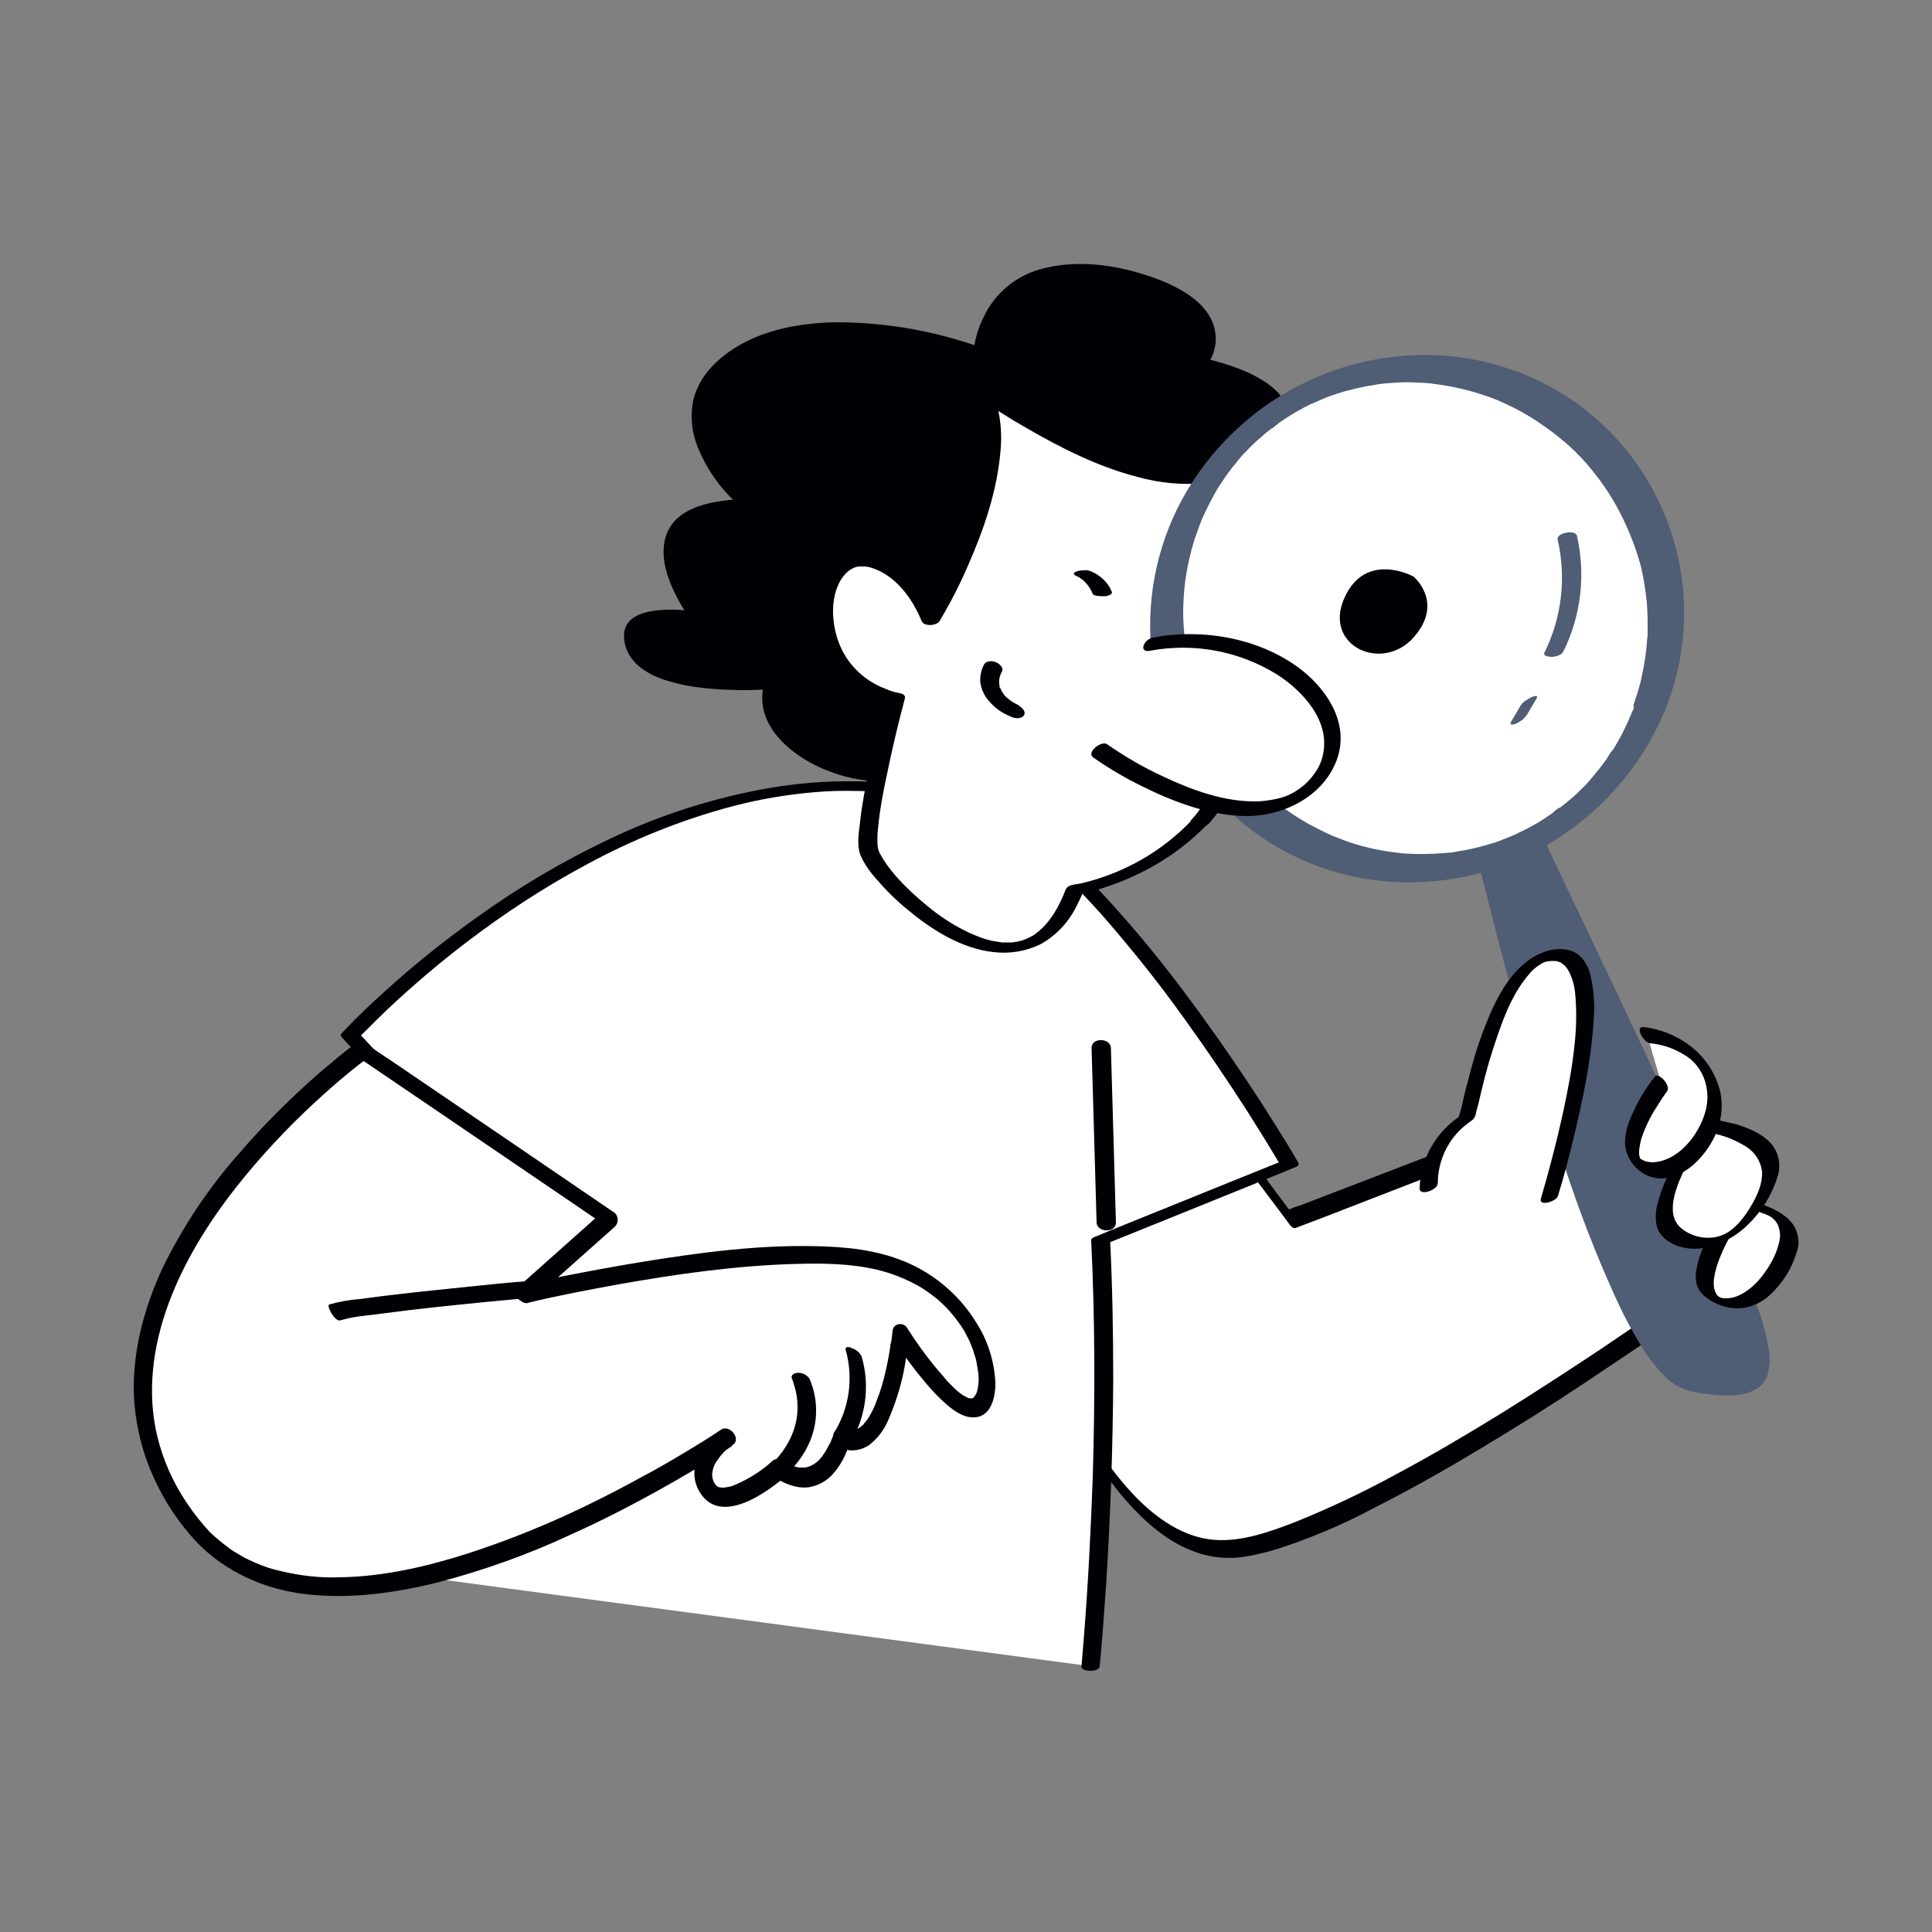
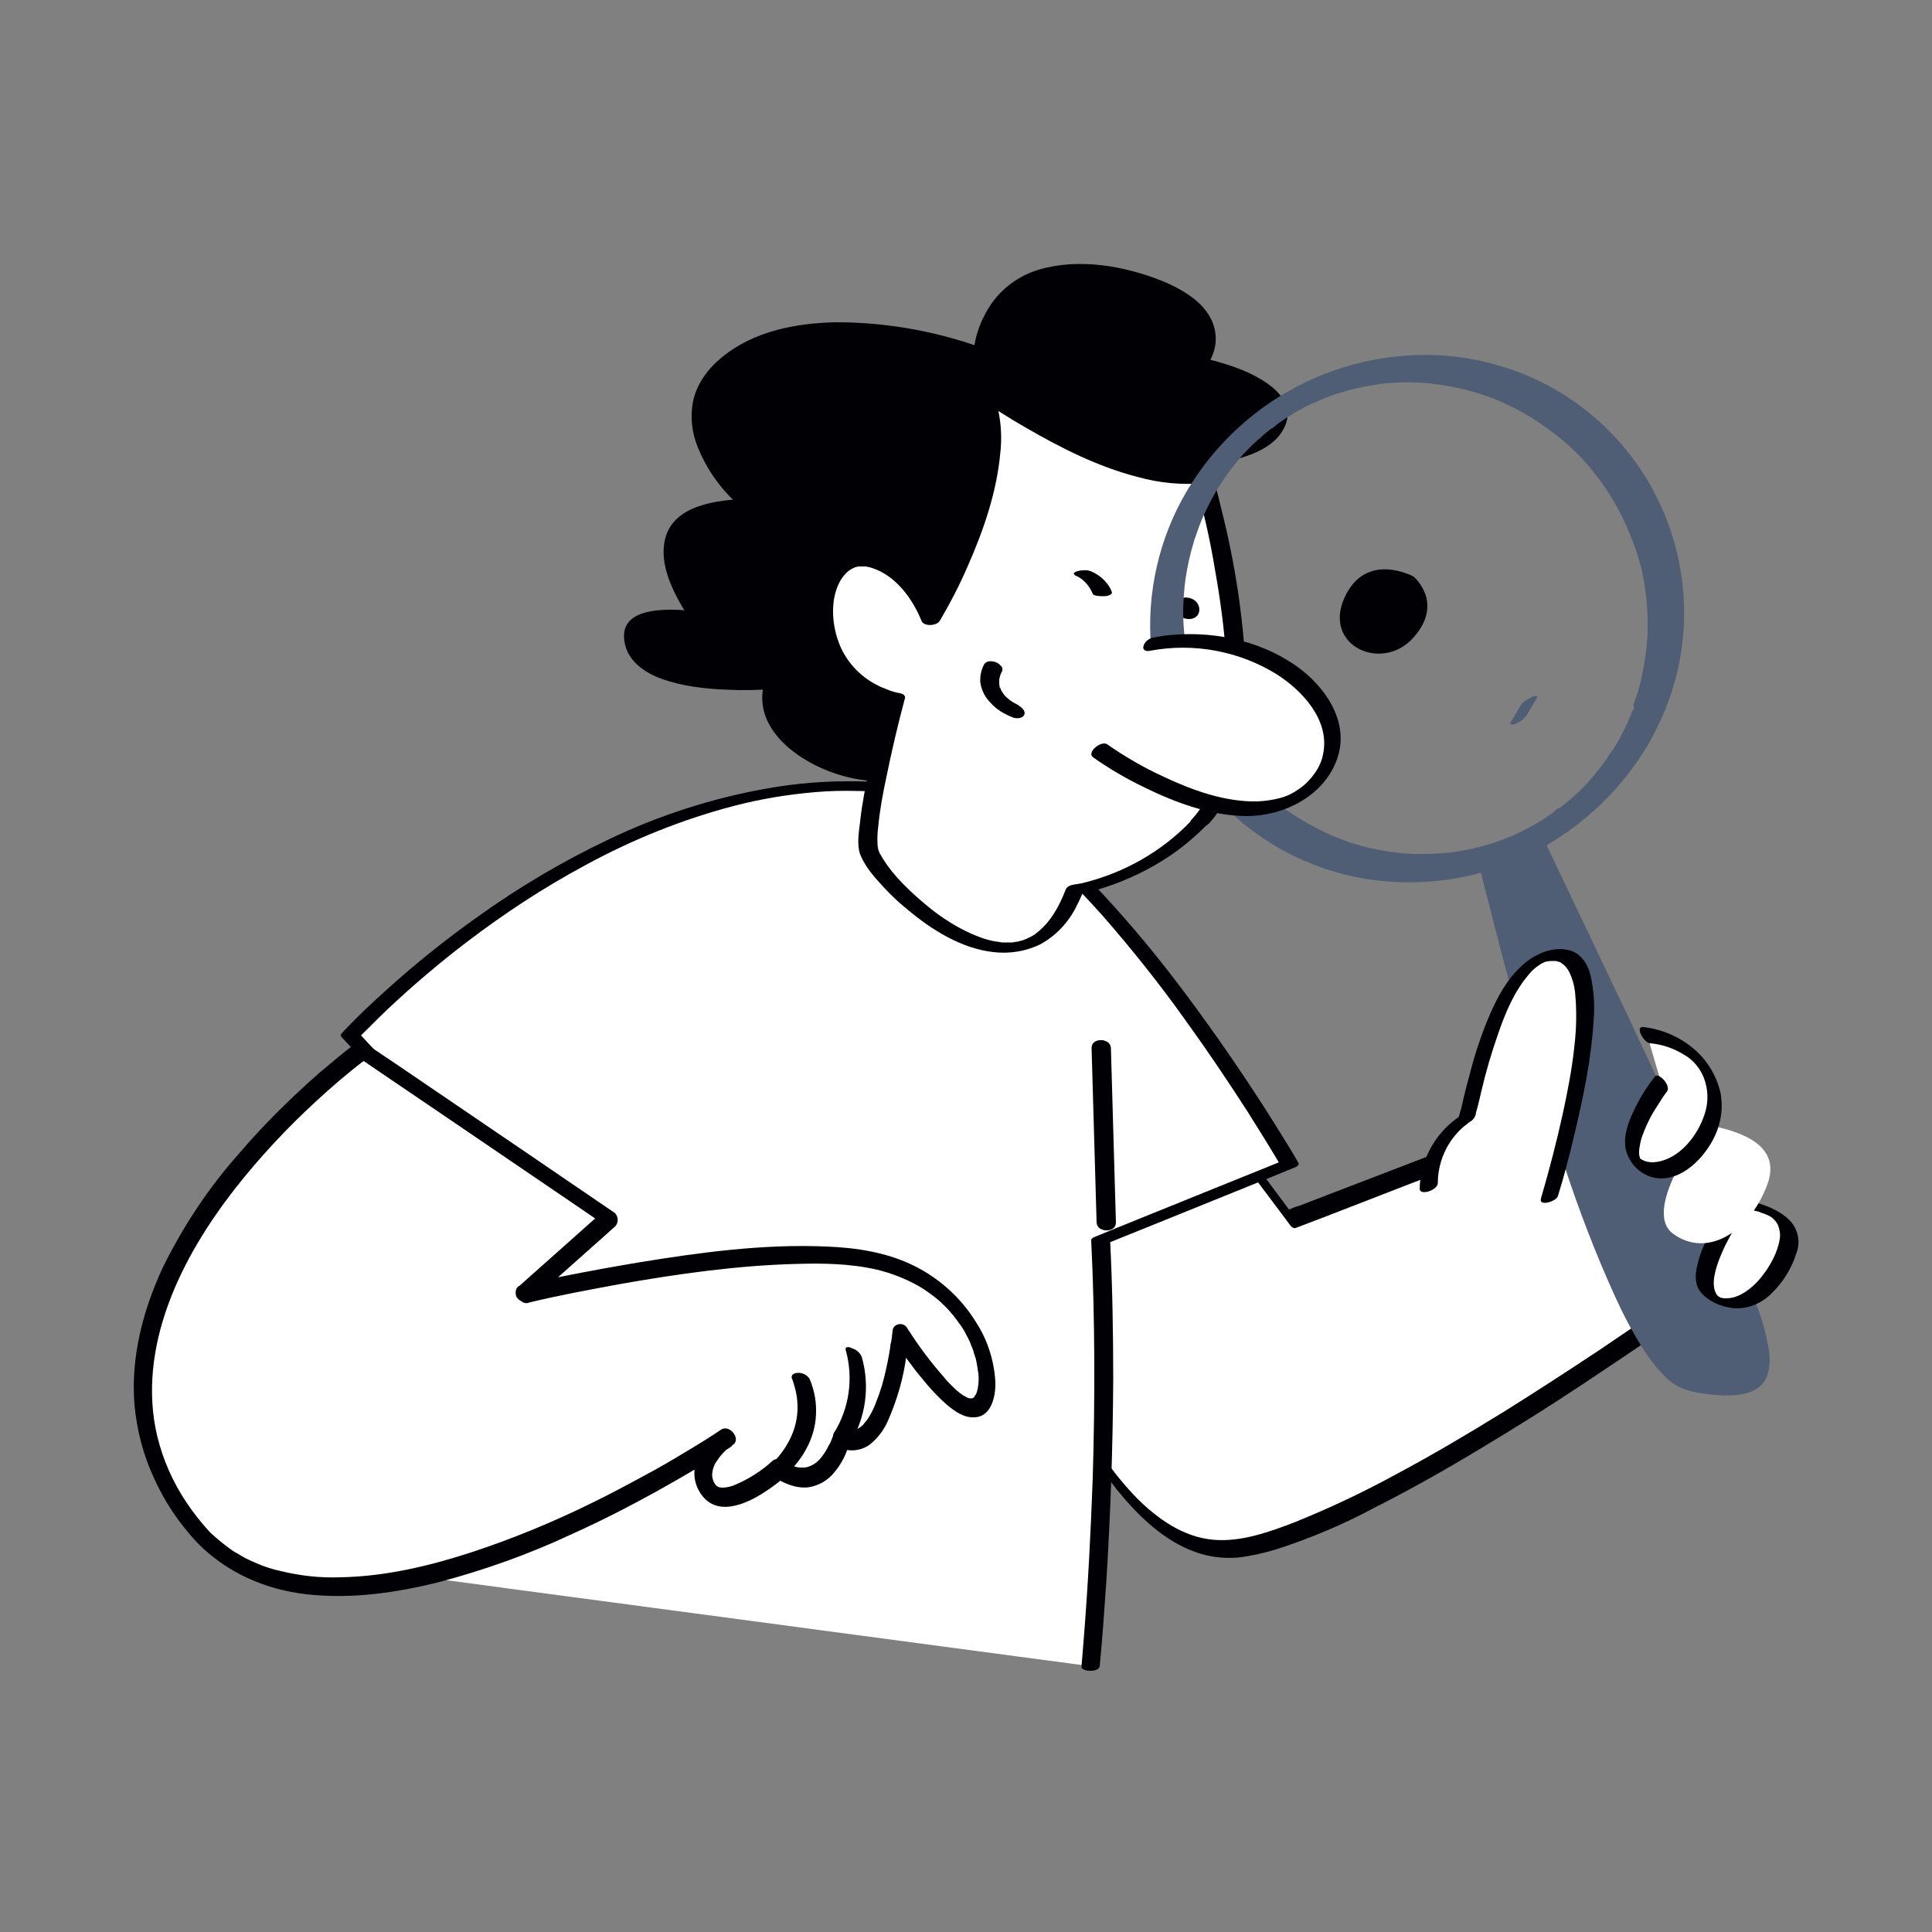
<svg xmlns="http://www.w3.org/2000/svg" transform="scale(1)" version="1.1" id="Layer_1" x="0px" y="0px" viewBox="0 0 500 500" xml:space="preserve" class="show_show__wrapper__graphic__5Waiy ">
  <rect x="0" y="0" width="500" height="500" fill="#808080" stroke="none" />
  <title>React</title>
  <style type="text/css">
	.st0{fill:#FFFFFF;}
	.st1{fill:#000005;}
	.st2{fill:#4f5d75;}
</style>
  <g id="character">
    <path class="st0" d="M261.4,328.5c0,0,23.6,75.2,57.5,72.3s121.3-66.5,121.3-66.5L418.6,283l-84.3,32.5L318.1,294L261.4,328.5z" />
    <path class="st1" d="M260.1,328.4c1,3.3,2.2,6.6,3.5,9.8c2.9,7.7,6.3,15.3,10,22.7c4.3,8.8,9.5,17.1,15.6,24.8   c5.3,6.5,11.9,13,20,15.9c3.5,1.3,7.3,1.8,11.1,1.5c3.5-0.4,6.9-1.2,10.2-2.2c8.6-2.8,17-6.3,25-10.6c9.5-4.8,18.7-10,27.8-15.5   c9-5.4,17.8-10.9,26.5-16.7c6.9-4.6,13.8-9.2,20.6-13.9c3.5-2.4,6.9-4.8,10.3-7.3l0.5-0.3c0.6-0.4,0.4-1.5,0.1-2.1l-7.3-17.4   l-11.6-27.5l-2.7-6.4c-0.3-0.7-1.2-2.8-2.3-2.4l-8.4,3.2l-20.1,7.8l-24.4,9.4l-21.1,8.1l-7,2.7c-1.1,0.3-2.2,0.7-3.3,1.3   c0,0-0.1,0-0.1,0.1l1.4,0.7l-14.1-18.9l-2-2.7c-0.2-0.3-0.9-1-1.4-0.7l-19.2,11.7L267.2,322l-7,4.3c-1.4,0.8,1,5.2,2.2,4.5   l19.2-11.7l30.5-18.6l7-4.3l-1.4-0.7l14.2,18.9l2,2.7c0.3,0.4,0.9,0.9,1.4,0.7l8.4-3.2l20.1-7.8l24.4-9.4l21.1-8.1l6.9-2.7   c1.1-0.4,2.2-0.8,3.3-1.3c0,0,0.1,0,0.1-0.1l-2.3-2.4l7.3,17.4l11.6,27.5l2.7,6.4l0.1-2.1c-2.3,1.7-4.6,3.3-7,5   c-6,4.2-12,8.3-18.1,12.4c-8.3,5.5-16.6,10.9-25.1,16.2c-9.1,5.6-18.2,11-27.6,16c-8.4,4.6-17.1,8.7-26,12.3   c-6.5,2.5-13.9,5.2-21,4.6c-7.9-0.6-14.7-5.5-20-10.8c-3-3.1-5.8-6.5-8.3-10.1c-1.4-2-2.7-4-3.9-6c-0.6-1-1.2-2-1.9-3.1   c-0.3-0.5-0.6-1-0.8-1.4l-0.7-1.2c-2.2-4-4.3-8.1-6.2-12.2c-0.9-1.9-1.8-3.9-2.6-5.8c-0.2-0.4-0.4-0.9-0.5-1.3   c-0.1-0.2-0.3-0.7-0.1-0.3l-0.3-0.8c-0.4-0.9-0.7-1.7-1.1-2.6c-1.8-4.5-3.5-9-5-13.5l-0.2-0.6c-0.2-0.8-1.1-2.4-2-2.4   S260,327.9,260.1,328.4z" />
    <path class="st2" d="M384.9,222.9c0,0,31.1,133.5,54.4,137.2s17.5-12.3,7.1-37.4s-48.5-104.1-48.5-104.1L384.9,222.9z" />
    <path class="st2" d="M382.5,222.5c0.9,4.1,2,8.1,3,12.1c2.5,9.9,5.1,19.8,7.9,29.7c3.5,12.5,7.3,24.9,11.4,37.2   c3.8,11.7,8.2,23.1,13.3,34.3c2,4.4,4.3,8.8,6.9,12.9c1.9,3.1,4.2,6,6.8,8.4c3.5,3,7.7,3.5,12.2,3.9c4.7,0.4,11.5,0.3,13.4-5.1   c0.7-2.4,0.8-5,0.2-7.5c-0.6-3.4-1.5-6.8-2.8-10.1c-2.4-6.8-5.2-13.5-8.1-20.2c-5.2-11.9-10.7-23.7-16.2-35.5   c-6.1-13.1-12.3-26.2-18.5-39.2c-3.7-7.8-7.5-15.7-11.2-23.5l-0.5-1.1c-0.2-0.5-1.7-0.6-2.1-0.7c-0.9-0.2-1.8-0.3-2.8-0.1   l-12.9,4.3c-0.4,0.1,1.6,0.7,1.7,0.7c1,0.3,2.1,0.4,3.1,0.2l12.9-4.3l-4.8-0.8c2.6,5.4,5.2,10.9,7.8,16.4   c5.8,12.2,11.6,24.3,17.3,36.5c5.9,12.5,11.7,25.1,17.4,37.7c2.1,4.6,4.1,9.3,6.1,14c3.1,7.5,6.5,15.2,8.3,23.1   c0.9,4.2,1.7,10.3-2.7,12.9c-2.3,1.2-4.9,1.6-7.5,1.3c-0.7,0-1.5-0.1-2.1-0.2c0,0-1.1-0.2-0.4-0.1c0.9,0.2-0.8-0.2,0.6,0.1   c-0.5-0.1,0.5,0.1,0,0c-0.3,0-0.2-0.1-0.1,0l-0.4-0.1l-0.7-0.4c-2.6-1.7-4.9-3.9-6.6-6.4c-2.6-3.6-4.9-7.4-6.8-11.4   c-5.1-10.4-9.6-21.1-13.3-32.1c-4.3-12.2-8.1-24.5-11.7-36.9c-3-10.5-5.9-21-8.6-31.6c-1.4-5.6-2.9-11.2-4.2-16.9   c-0.1-0.3-0.1-0.5-0.2-0.8c-0.1-0.5-2-0.7-2.4-0.7C384.8,222.5,382.4,222.2,382.5,222.5z" />
    <path class="st0" d="M450.2,311.3c1.9,0.8,16.1,1.9,12.1,12.7s-12.9,16.5-19.4,11.4S450.2,311.3,450.2,311.3z" />
    <path class="st1" d="M449.9,312.2c0.8,0.3,1.6,0.5,2.5,0.7l1.1,0.2l0.2,0.1c0.3,0.1-0.4-0.1-0.1,0l0.8,0.2c0.5,0.1,0.9,0.2,1.3,0.4   l0.5,0.2l0.6,0.2c0.2,0.1,0.9,0.4,0.3,0.1c0.2,0.1,0.4,0.2,0.6,0.3l0.4,0.2c0.3,0.2-0.3-0.2,0,0s0.5,0.3,0.7,0.5   c-0.3-0.2,0.3,0.3,0.3,0.3c0.1,0.1,0.2,0.2,0.3,0.3c0.3,0.4,0.6,0.8,0.8,1.3c0.4,1.1,0.6,2.3,0.4,3.4c-0.5,3.5-2.5,7-4.6,9.7   c-1.9,2.4-4.5,4.7-7.5,5.5c-0.6,0.1-1.1,0.2-1.7,0.2c-0.2,0-0.6,0-0.7,0l-0.5-0.1c0.3,0-0.4-0.1-0.1,0s-0.7-0.3-0.3-0.1   c-0.2-0.1-0.4-0.3-0.6-0.4c-0.2-0.2-0.4-0.4-0.5-0.7c-0.9-1.6-0.6-3.8-0.2-5.5c0.6-2.5,1.6-4.8,2.7-7.1c1.7-3.4,3.7-6.7,6-9.8   c0.6-0.9-3.7-3.2-4.6-1.9c-2.2,3-4.2,6.3-5.9,9.6c-1.3,2.4-2.3,5-2.9,7.7c-0.5,2.2-0.6,4.7,0.8,6.5c2,2.7,6.1,4.3,9.4,4.4   c3.4,0,6.6-1.4,9-3.8c3-2.9,5.3-6.5,6.5-10.5c1-2.5,0.6-5.4-1-7.6c-2-2.6-5.2-4.1-8.2-5.1c-1.3-0.4-2.6-0.7-3.9-1l-1.3-0.3   c-0.6-0.1,0.3,0.1,0,0s-0.8-0.3,0.2,0.1c-0.5-0.2-2.3-0.9-2.7-0.1S449.4,312,449.9,312.2z" />
    <path class="st0" d="M441.5,290.9c2.5,1,20.6,2.9,15.9,15.6s-15.8,19.1-24.4,12.8S441.5,290.9,441.5,290.9z" />
-     <path class="st1" d="M439.5,292.3c1.6,0.6,3.4,0.8,5,1.3c2.6,0.6,5,1.7,7.3,3.1c2.3,1.4,3.8,3.7,4.2,6.3c0.3,3.9-2,8-4.1,11.1   c-1.1,1.6-2.4,3.1-4,4.3c-1,0.8-2.3,1.4-3.6,1.7c-3.4,0.7-6.9-0.2-9.5-2.5c-4-3.8-0.7-11.1,1.2-15.1c1.5-2.9,3.1-5.7,4.9-8.5   c0.6-0.9,1.2-1.8,1.9-2.7l0.6-0.8c0.1-0.2,0.5-0.6,0,0c0.5-0.7,0.4-1.2-0.6-1c-1.2,0.2-2.3,0.9-3.1,1.8c-2.8,3.6-5.2,7.5-7.3,11.5   c-1.6,2.9-2.8,6.1-3.6,9.4c-0.5,2.5-0.5,5.5,1.2,7.5c2.3,2.7,6.5,3.8,10,3.4c4.6-0.6,8.9-2.8,12.2-6c3.6-3.4,6.3-7.7,7.8-12.5   c1-3,0.4-6.2-1.6-8.6c-2.1-2.4-5.3-3.8-8.3-4.8c-2.1-0.7-4.4-0.9-6.5-1.7c-0.9-0.3-2.3,0.5-3,1C440.3,290.8,438.7,292,439.5,292.3z   " />
    <path class="st0" d="M426.3,267.9c0,0,13.4,1,16.9,12.9s-9.8,25.9-18,21.1s4.8-21.3,4.8-21.3" />
    <path class="st1" d="M427.1,270c3.1,0.3,6.1,1.3,8.8,3c2.3,1.3,4,3.4,5,5.8c1.2,3,1.3,6.3,0.3,9.4c-1.7,5.5-6.4,11.6-12.4,12.5   c-1.1,0.2-2.3,0.1-3.3-0.3c-0.2-0.1-0.4-0.2-0.6-0.3c-0.1,0-0.4-0.3-0.2-0.1s-0.1-0.1-0.1-0.1c-0.4-0.3,0,0,0,0c-0.3-0.3,0,0,0,0.1   c-0.3-0.6-0.1,0.1-0.2-0.4s0,0.1-0.1-0.4c-0.1-0.2-0.1-0.5-0.1-0.7c0-0.5,0-1,0.1-1.5c0.2-1.2,0.4-2.3,0.9-3.5   c1-2.7,2.3-5.2,3.9-7.6c0.8-1.3,1.6-2.5,2.3-3.4c1.2-1.5-2.2-5.1-3.1-3.9c-2.7,3.4-4.9,7.2-6.5,11.2c-1,2.6-1.7,5.5-0.9,8.2   c1,3.4,3.8,6.1,7.3,6.8c6.8,1.3,13-5.2,15.6-10.8c1.7-3.6,2.2-7.6,1.4-11.5c-1-4-3.1-7.6-6.1-10.4c-3.8-3.5-8.6-5.7-13.8-6.3   c-2.3-0.2,0.1,4,1.7,4.2L427.1,270z" />
    <path class="st0" d="M282.1,431.2c0,0,5.4-54.4,2.6-110.1l49-19.7c0,0-52.7-91.3-90.7-96.9c-4.9-1.7-10.1-1.9-15.1-0.6   C154,198.5,90.8,268,90.8,268l43.3,46.4c-25.9,47-44.5,91.1-44.5,91.1" />
    <path class="st1" d="M284.6,431.2c0.7-7.2,1.2-14.4,1.7-21.7c1.1-17.5,1.7-34.9,1.8-52.4c0-12-0.2-24-0.8-36.1l-0.8,0.8l16.6-6.7   l26.2-10.6l6.1-2.5c0.4-0.2,0.9-0.6,0.6-1.1c-1.8-3.2-3.8-6.3-5.7-9.4c-4.8-7.7-9.8-15.2-15-22.6c-6.7-9.5-13.7-18.9-21.2-27.7   c-7.4-8.7-15.2-17.1-24-24.4c-7.3-6-15.6-11.4-24.9-13.4c-1.5-0.3-2.9-0.8-4.4-1.1c-2.4-0.5-4.9-0.7-7.3-0.6   c-1.2,0-2.5,0.1-3.7,0.3c-0.7,0.1-1.3,0.2-2,0.4c-0.2,0-0.5,0.1-0.7,0.1c1-0.1-0.1-0.1-0.3-0.1c-1.9-0.1-3.7-0.2-5.6-0.2   c-7.5-0.1-15,0.5-22.4,1.8c-14.3,2.5-28.3,7-41.4,13.3c-11.8,5.6-23.1,12.3-33.7,19.9c-8.3,5.9-16.2,12.2-23.7,19   c-3.8,3.4-7.5,6.9-11,10.6l-0.7,0.8c-0.3,0.3,0,0.7,0.2,0.9l14.7,15.8l23.2,24.9l5.4,5.8l-0.2-0.9c-9.2,16.8-18,33.9-26.3,51.2   c-5.4,11.2-10.6,22.5-15.6,33.9c-0.9,2-1.7,4-2.6,6c-0.7,1.7,4.2,2.1,4.8,0.7c2.5-5.9,5.2-11.8,7.8-17.7   c6.6-14.6,13.5-29,20.8-43.3c5.1-10.1,10.4-20.2,15.9-30.1c0.2-0.4,0-0.6-0.2-0.9l-14.7-15.8l-23.2-24.9l-5.4-5.8l0.2,0.9   c-0.6,0.6,0.1-0.1,0.3-0.3c0.5-0.5,1-1,1.5-1.5c1.8-1.8,3.6-3.6,5.5-5.4c6.5-6.1,13.3-11.9,20.4-17.3c9.7-7.4,19.9-14.1,30.7-19.9   c12.1-6.6,25-11.8,38.3-15.3c6.9-1.8,14-3,21.2-3.6c3.5-0.3,7.1-0.4,10.6-0.3c1.9,0,3.8,0.1,5.6,0.2c2.3,0.1,4.7-0.7,7-0.8   c2.3,0,4.5,0.3,6.6,1c0.8,0.2,1.5,0.4,2.3,0.6l0.6,0.1c0.1,0,0.4,0.1,0,0l0.5,0.1c1,0.2,1.9,0.5,2.9,0.8c0.8,0.3,1.7,0.6,2.5,0.9   c4.1,1.8,8.1,4.1,11.7,6.8c8.9,6.4,16.6,14.3,23.9,22.4c7.6,8.7,14.8,17.7,21.5,27.1c5.7,7.9,11.1,15.9,16.3,24   c2.7,4.3,5.4,8.6,8,13l0.3,0.6l0.7-1.1l-16.6,6.7l-26.2,10.6l-6.1,2.5c-0.3,0.1-0.8,0.5-0.7,0.8c1,20.5,1,41,0.4,61.4   c-0.5,13.8-1.2,27.6-2.3,41.4c-0.2,2.5-0.4,4.9-0.6,7.4C279.5,432.7,284.5,432.9,284.6,431.2L284.6,431.2z" />
    <path class="st0" d="M135.9,334.8c0,0,58.6-13.8,87.9-9.1s35.5,32.7,30,38s-20.5-18.4-20.5-18.4s-3.3,32.5-15.4,27   c0,0-4.1,16-16.3,8.1c0,0-13.7,12.1-18.2,5.1s4.8-13.3,4.8-13.3S87.1,440.4,50.5,395.3C3.7,337.6,93.7,271.7,93.7,271.7l64,43.6   L135.9,334.8z" />
    <path class="st1" d="M136.9,337.1c7.9-1.9,15-3.2,23.1-4.7c15.2-2.7,30.7-4.9,46.1-5.3c7-0.2,14-0.1,20.9,1.5   c3.7,0.9,7.3,2.3,10.7,4.2c1.4,0.8,2.8,1.8,4.1,2.8c1.2,0.9,2.2,1.9,3.3,3c1.1,1.2,2.1,2.4,3,3.7c0.2,0.3,0.4,0.5,0.6,0.8l0.3,0.5   c0.3,0.4-0.3-0.5,0.1,0.1s0.7,1.2,1,1.8c0.7,1.2,1.2,2.5,1.7,3.8c0.1,0.2,0.3,0.9,0.1,0.4c0.1,0.3,0.2,0.6,0.3,0.9   c0.2,0.6,0.4,1.2,0.5,1.8s0.2,1.1,0.3,1.7l0.1,0.8l0.1,0.4c0.1,0.5,0-0.4,0,0.1c0.1,1,0.1,1.9,0,2.9c0,0.2-0.1,0.4-0.1,0.6   s0.1-0.5,0-0.1c0,0.1,0,0.2,0,0.3c-0.1,0.4-0.2,0.8-0.3,1.2c-0.1,0.2-0.1,0.3-0.2,0.5s0.3-0.4,0,0c-0.2,0.3-0.4,0.5-0.5,0.8   c-0.2,0.3,0.2-0.2,0.2-0.2s-0.1,0.1-0.2,0.2s-0.7,0.4-0.1,0.1l-0.5,0.2c-0.4,0.1,0.4,0,0.1,0c-0.1,0-0.3,0-0.4,0   c-0.1,0.1-0.6-0.1,0.1,0c-0.1,0-0.2,0-0.3,0c-0.1,0-0.8-0.2-0.4-0.1s-0.4-0.1-0.4-0.2c-0.3-0.1-0.5-0.3-0.8-0.4   c-0.6-0.3,0.1,0.1-0.3-0.2l-0.7-0.5c-0.5-0.4-1-0.8-1.5-1.3l-0.7-0.7c-0.1-0.1-0.7-0.7-0.3-0.3c-0.6-0.6-1.1-1.1-1.6-1.8   c-3.3-3.7-6.3-7.7-9-11.9c-0.2-0.2-0.3-0.5-0.5-0.8c-0.6-1-1.8-1.3-2.8-0.8c-0.6,0.3-1,0.9-1,1.6c0,0.3-0.1,0.6-0.1,0.8   s-0.1,0.6-0.1,0.9s-0.1,0.4-0.1,0.6s-0.1,0.9-0.1,0.5s0,0.3-0.1,0.5s-0.1,0.5-0.1,0.8l-0.3,1.8c-0.2,1.3-0.5,2.6-0.8,4   c-0.6,2.8-1.4,5.6-2.5,8.3c-0.4,1.2-1,2.4-1.6,3.5c-0.3,0.5-0.6,1-0.9,1.4c-0.2,0.2-0.4,0.5-0.6,0.7l-0.2,0.3   c-0.3,0.3,0.2-0.2-0.1,0.1c-0.4,0.4-0.8,0.7-1.3,1c-0.1,0.1-0.4,0.2,0,0c-0.1,0.1-0.3,0.1-0.4,0.2c-0.3,0.1-0.5,0.2-0.8,0.3   s-0.5,0.1,0,0c-0.1,0-0.3,0-0.4,0.1h-0.3c-0.5,0-0.1,0-0.1,0c-0.3,0-0.6-0.1-0.9-0.2l-0.3-0.1c0.6,0.2-0.2-0.1-0.3-0.1   c-0.9-0.5-2.1-0.2-2.6,0.7c-0.1,0.1-0.1,0.2-0.2,0.3c-0.2,0.8-0.5,1.5-0.8,2.2c0,0.1-0.1,0.3-0.2,0.4c-0.2,0.6,0.1-0.1-0.1,0.2   s-0.4,0.7-0.6,1.1c-0.4,0.8-0.9,1.5-1.4,2.2c-1,1.3-2.3,2.3-3.9,2.7c-0.2,0.1-0.3,0.1-0.1,0l-0.4,0.1l-0.7,0c-0.4,0-0.9,0-1.3-0.1   c-1.3-0.3-2.5-0.8-3.6-1.5c-0.8-0.5-1.9-0.9-2.7-0.2c-2.8,2.6-6.1,4.7-9.6,6.2c-1,0.5-2.1,0.7-3.2,0.8c-0.1,0-0.7,0-0.3,0   c-0.3,0-0.5-0.1-0.8-0.1c-0.4-0.1-0.1,0,0,0c-0.1,0-0.2-0.1-0.4-0.2c-0.4-0.2,0,0,0,0c-0.2-0.1-0.3-0.2-0.5-0.4   c0.4,0.4-0.1-0.2-0.2-0.3c0.1,0.2-0.4-0.7-0.4-0.8c-0.2-0.5-0.3-1.1-0.3-1.6c0.1-1.3,0.5-2.6,1.3-3.6c1.1-1.7,2.5-3.1,4.1-4.1   c2.2-1.5-0.9-5.4-3.1-3.9c-3.1,2.1-6.2,4-9.4,5.9c-1.6,1-3.2,1.9-4.9,2.9c-2.1,1.2-3.3,1.9-5.4,3c-4.4,2.4-8.9,4.8-13.4,7   c-10.3,5.1-21,9.5-32,13.1c-10.9,3.5-22,6.1-33.5,6.3c-5.2,0.2-10.3-0.4-15.3-1.6c-2.3-0.5-4.5-1.2-6.7-2.2c-1.1-0.5-2.3-1-3.3-1.6   c-0.5-0.3-1-0.6-1.5-0.9s-0.1-0.1,0,0l-0.4-0.2l-0.9-0.6c-1-0.7-2-1.5-3-2.3c-0.5-0.4-0.9-0.8-1.4-1.2c-0.2-0.2-0.4-0.4-0.7-0.6   l0,0l-0.5-0.5c-2.2-2.4-4.2-4.9-6-7.6c-3.5-5.2-6.1-11-7.6-17.2c-2.7-11.3-1.2-23,2.8-34s10.3-21.1,17.5-30.3   c6.3-8,13.2-15.4,20.7-22.3c4.1-3.8,8.4-7.5,12.9-10.9l0.6-0.5l-2.7-0.2l21.8,14.8l34.4,23.4l7.9,5.4l-0.4-3.7l-19.1,17l-2.8,2.5   c-2,1.8,1.1,5.7,3.1,3.9l19.1-17l2.7-2.4c0.9-1,0.9-2.5-0.1-3.5c-0.1-0.1-0.2-0.2-0.3-0.2l-21.7-14.8l-34.4-23.4l-7.9-5.3   c-0.8-0.7-1.9-0.7-2.7-0.2c-3.3,2.4-6.4,5.1-9.5,7.7c-7.4,6.5-14.4,13.4-20.8,20.9c-7.9,8.9-14.5,18.9-19.7,29.5   c-5.1,11-8.3,23.2-7.3,35.4c0.6,6.5,2.2,12.8,4.9,18.7c2.8,6.3,6.6,12,11.3,17c7.6,7.8,17.7,12.2,28.4,13.4   c11.6,1.3,23.2-0.4,34.4-3.2c11.6-3.1,22.9-7.1,33.8-12.2c9.4-4.2,18.5-9,27.4-14.1c4.7-2.7,9.4-5.5,13.9-8.5l0.6-0.4l-3.1-3.9   c-5,3.4-8.8,9.9-5.4,15.7c4,6.9,12,3.4,17.1,0c1.7-1.1,3.3-2.3,4.8-3.6l-2.7-0.2c2.7,1.7,5.8,3.1,9.1,2.7c2.5-0.4,4.8-1.7,6.4-3.6   c2-2.3,3.4-5,4.1-7.9l-2.8,1.1c2.5,1.3,5.5,1.1,7.9-0.5c2.1-1.6,3.8-3.8,4.9-6.3c2.4-5.5,4.1-11.3,4.8-17.2   c0.2-1.5,0.5-3.1,0.6-4.6l-3.9,0.8c2.2,3.4,4.6,6.8,7.2,9.9c2,2.5,4.1,4.8,6.5,6.9c1.9,1.6,4.3,3.4,7,3.3c4.6,0,5.7-5.5,5.6-9.1   c-0.3-5.5-2-10.9-5-15.5c-3.8-6.2-9.3-11.2-15.8-14.5c-7.2-3.6-15.1-4.8-23-5.1c-16.2-0.7-32.5,1.5-48.4,4.1   c-6.6,1.1-13.2,2.3-19.7,3.6c-3.5,0.7-7.1,1.4-10.6,2.3l-0.5,0.1c-1.2,0.3-1.4,2-0.9,3C134.4,336.7,135.7,337.3,136.9,337.1z" />
    <path class="st1" d="M205,356.9c0.1,0.2,0.2,0.4,0.2,0.6c0.1,0.1,0.3,0.7,0.1,0.3c0.1,0.3,0.2,0.6,0.3,0.9c0.5,1.7,0.8,3.5,0.8,5.3   c0.1,6-2.9,11.3-7.1,15.3c-1.5,1.4,3,3.4,4.4,2.1c4.6-4.4,7.6-10.1,7.5-16.5c0-2.8-0.6-5.5-1.7-8.1c-0.7-1-1.9-1.6-3.1-1.5   C205.5,355.3,204.5,355.9,205,356.9L205,356.9z" />
    <path class="st1" d="M218.9,349.5c2,7.2,0.9,15-3.1,21.4c-0.8,1.2,3.3,4,4.1,2.8c4.2-6.8,5.3-15,3.1-22.6c-0.5-1.1-1.5-1.9-2.6-2.2   C219.8,348.5,218.5,348.4,218.9,349.5L218.9,349.5z" />
-     <path class="st1" d="M88.1,341.7c2.1-0.6,4.2-1,6.4-1.2c4-0.5,7.9-1,11.9-1.5c8.7-1,17.5-1.9,26.2-2.7c2.6-0.2,5.2-0.5,7.9-0.7   c1-0.1-1.2-4.2-2.5-4.1c-6.2,0.3-12.5,1.1-18.7,1.7c-8.8,0.9-17.5,1.8-26.3,3c-2.7,0.2-5.3,0.7-7.8,1.4   C84.4,337.9,86.7,342.2,88.1,341.7L88.1,341.7z" />
    <path class="st1" d="M288.8,316.4l-1.3-45.2c-0.1-2.6-5-2.8-5,0l1.3,45.2C283.9,319,288.8,319.2,288.8,316.4L288.8,316.4z" />
    <path class="st0" d="M401,309.8c0,0,18.8-60.8,2.8-62.5s-22.5,37.1-24.2,42.1c0,0-9.8,5.9-9.8,17.6" />
    <path class="st1" d="M403.2,309.5c1.6-5.2,3-10.5,4.2-15.7c2.3-9.6,4.4-19.5,5-29.4c0.4-4.1,0.1-8.1-0.8-12.1   c-0.7-2.7-2.3-5.4-5.2-6.3c-4.4-1.3-9.3,0.9-12.5,3.9c-3.8,3.4-6.3,8-8.3,12.6c-2.1,4.9-3.8,9.9-5.1,15c-0.6,2.2-1.2,4.4-1.7,6.6   c-0.2,0.9-0.4,1.7-0.6,2.6c-0.1,0.4-0.2,0.7-0.3,1l-0.1,0.5c-0.1,0.2-0.1,0.4-0.1,0.2c-0.1,0.4-0.2,0.9-0.4,1.3l1.1-1.2   c-6.6,4.1-10.8,11.3-11,19.1c0,2,4.7,0.4,4.7-1.4c0-3.7,1.1-7.4,3.1-10.5c0.7-1.1,1.6-2.2,2.5-3.1c0.4-0.4,0.8-0.8,1.2-1.1l0.5-0.4   c0.2-0.1,0.8-0.6,0.2-0.2l1-0.7c0.8-0.5,1.3-1.3,1.4-2.3c0.5-1.7,0.9-3.4,1.3-5.2c1.2-5.2,2.7-10.3,4.5-15.4   c1.8-5.2,4-10.5,7.6-14.8c0.7-0.9,1.4-1.6,2.3-2.3l0.3-0.2c-0.1,0.1-0.4,0.3,0,0l0.6-0.4l0.3-0.2c0.5-0.3-0.4,0.2,0,0l0.8-0.4   c0.4-0.2,0,0-0.1,0l0.4-0.1c0.2,0,0.3-0.1,0.5-0.1c0.2,0,0.4,0,0.6-0.1h0.4c0.4,0-0.2,0,0.1,0s0.6,0,0.9,0c0.1,0,0.7,0.1,0.2,0   c0.3,0.1,0.7,0.2,1,0.3c0.1,0,0.5,0.2,0.2,0.1l0.4,0.3c0.3,0.2,0.6,0.4,0.8,0.7c0.2,0.2,0.4,0.4,0.5,0.6c0.2,0.3,0.4,0.7,0.6,1   c0.7,1.5,1.2,3.2,1.4,4.9c0.5,4.8,0.4,9.7-0.2,14.6c-0.6,5.6-1.7,11.2-2.9,16.8c-1.6,7.3-3.5,14.6-5.6,21.8c0,0.1-0.1,0.2-0.1,0.4   C398.1,312.3,402.8,311,403.2,309.5L403.2,309.5z" />
    <path class="st1" d="M200.2,178c0,0-32,2.7-35.7-10.6s16.1-8,16.1-8s-20.4-28.6,12-29.8c0,0-24.4-22.6-1.4-38.7s63.2,0.4,63.2,0.4   s2-28.5,34.1-21.3s22.4,23.3,22.4,23.3s20.6,4.3,20.1,14.2s-16.5,11.9-16.5,11.9s-8.9,27.2-36.8,20l-31.1,32c0,0,8.3,13.8-3.6,25.8   S196.8,195.9,200.2,178z" />
    <path class="st1" d="M200.1,177.5h-0.6h-0.7h-0.4h-0.2c-0.5,0,0.7,0,0.2,0c-0.8,0-1.6,0.1-2.4,0.1h-1.4h-1.3   c-5.1,0-10.1-0.6-15-1.8c-4.3-1.1-9.2-3.3-11.1-7.6c-0.8-2-1.3-4.8-0.2-6.8c0.4-0.8,1.1-1.4,1.9-1.9c0.3-0.2,0.7-0.3,1-0.5   c0.3-0.1,0.6-0.2,0.9-0.2c0.4-0.1,0,0-0.1,0c0.1,0,0.8-0.1,0.1,0c0.2,0,0.8,0,0.3,0c0.2,0,1.1,0,0.5,0h0.8h0.5l0.8,0.1   c0.5,0.1,1.1,0.1,1.6,0.2s2,0.4,3,0.6c0.9,0.2,1.9,0.2,2.8,0c0.1,0,2-0.4,1.8-0.6c-2-2.9-3.7-6-4.8-9.3c-1.8-5-2.6-11.4,1.6-15.5   c3.2-3.1,7.9-4.1,12.1-4.2c0.3,0,3.5-0.4,3-0.8c-8.7-8-15.7-22.3-7.4-33c5.8-7.5,15.6-11.2,24.8-11.9c8.5-0.6,17.2,0.7,25.5,2.7   c4.8,1.2,9.6,2.7,14.2,4.5c0.6,0.2,4.8,0.4,4.9-0.5c0.6-8,5.4-16.2,12.6-19.8c1.4-0.7,2.9-1.2,4.5-1.6c1.6-0.4,3.2-0.5,4.9-0.4   c5.6,0.3,11.2,1.6,16.4,3.7c5.8,2.2,12.7,5.9,14.1,12.5c0.6,2.7,0.2,5.6-1.1,8c0.1,0.1,0.2,0.2,0.4,0.2c5.5,1.2,11.3,3.2,15.7,6.7   c2.8,2.2,4.7,5.3,3.8,9s-4.5,6.2-8,7.7c-1.6,0.7-3.3,1.2-5,1.6l-0.5,0.1c-0.4,0.1,0.3-0.1-0.2,0l-0.7,0.1c-0.2,0-0.4,0.1-0.5,0.1   c-0.3,0.1,0.7-0.1,0.4-0.1s-1.6,0.1-1.8,0.6c-1,2.9-2.5,5.7-4.3,8.2c-3.6,5.2-8.7,9.6-14.8,11.5c-1,0.3-2,0.5-3,0.7   c-0.8,0.1-1.6,0.2-2.4,0.2c-2.6-0.1-5.2-0.4-7.7-1.1c-0.8-0.1-1.7-0.1-2.5,0c-0.5,0.1-1.6,0.1-2,0.5l-10.5,10.8l-16.8,17.2l-3.9,4   l-0.1,0.1c1.9,3.3,2.8,7.1,2.8,10.9c0,6.7-3.7,14.1-9.8,17.2c-1,0.5-2.1,0.9-3.3,1.2l-0.5,0.1c-0.1,0-0.9,0.1-0.6,0.1   c-0.1,0-1,0.1-0.6,0.1h-0.5h-0.2c-2.5,0-5.1-0.3-7.5-0.9c-5.5-1.3-10.7-3.9-15-7.7c-4.2-3.8-7.2-9.1-6.1-14.9   c0.1-0.3-4.8-0.6-5,0.4c-1.9,10.4,8.2,18.1,16.8,21.4c5.3,2.1,11,3,16.7,2.7c5-0.3,10.3-1.4,14-5c5-4.8,7.3-11.8,6.2-18.7   c-0.4-2.1-1-4-1.8-5.9c-0.2-0.4-0.4-0.8-0.6-1.2c-0.1-0.2-0.2,0.2,0-0.1c0.5-0.7,1.1-1.3,1.8-1.9l3.5-3.6l9.7-10   c5.2-5.3,10.6-10.5,15.6-16c0.1-0.1,0.2-0.2,0.3-0.3l-4.5,0.4c9.3,2.4,20,1.9,28.3-3.4c5-3.4,9.1-8.1,11.7-13.6   c0.6-1.2,1.1-2.3,1.5-3.6l-1.8,0.6c2.6-0.4,5.1-1,7.5-1.8c3.6-1.2,7.5-3.2,9.5-6.6c5-8.2-5.2-13.8-11.6-16.2   c-2.4-0.9-5-1.7-7.5-2.3l0.4,0.2c1.2-2.2,1.7-4.8,1.3-7.2c-1-6.8-7.8-10.8-13.5-13.2c-9.9-4-21.8-6.1-32.2-3   c-6,1.8-11.1,6-13.9,11.6c-1.7,3.1-2.7,6.6-3,10.1l4.9-0.5c-12.9-5-26.6-7.6-40.4-7.6c-10.4,0.2-21.3,2.3-29.5,9   c-3.7,3-6.7,7-7.6,11.8c-0.7,3.9-0.2,7.9,1.3,11.6c2.2,5.4,5.5,10.2,9.7,14.1l3-0.8c-7.6,0.3-19.1,1.5-21.2,10.5   c-1.3,5.5,1.1,11.4,3.7,16.1c0.7,1.3,1.5,2.5,2.3,3.8l4.6-0.6c-3.4-0.9-6.9-1.2-10.4-1.1c-4.6,0.2-11.1,1.2-10.8,7.2   c0.3,5.5,4.7,8.8,9.5,10.6c5.5,2,11.5,2.7,17.4,2.9c3.9,0.2,7.9,0.1,11.8-0.2c0.3,0,2.5-0.1,2.5-0.6S200.3,177.5,200.1,177.5z" />
    <path class="st0" d="M310.5,213c20.8-22,1-88.9,1-88.9c-22.8,2.8-57.3-22.5-57.3-22.5c9.3,21.9-13.4,59.1-13.4,59.1   c-7.8-19.6-28.2-20.3-27.6-1.4s18.6,21.7,18.6,21.7s-8.4,31.9-6.9,39.4s39.6,46.1,53.3,10.2C290.5,228.2,301.8,222.1,310.5,213z" />
    <path class="st1" d="M312.7,213.3c4.5-4.8,6.9-11.1,8.2-17.5c1.4-7.4,1.9-14.9,1.5-22.5c-0.7-13.9-2.8-27.6-6.2-41.1   c-0.7-2.9-1.4-5.8-2.2-8.6c-0.3-1-1.8-1-2.7-1c-2.1,0.2-4.2,0.2-6.2,0c-2.5-0.3-5-0.7-7.4-1.3c-4.9-1.3-9.7-3-14.4-5.2   c-7.9-3.6-15.4-7.8-22.6-12.7c-1.5-1-3-2-4.4-3.1c-1.1-0.8-5.2-0.3-4.4,1.6c3.8,9.1,2,19.9-0.6,29c-2.5,8.5-5.9,16.7-10.1,24.4   c-0.6,1.2-1.3,2.4-1.9,3.5c-0.2,0.3-0.4,0.7-0.6,1c-0.1,0.2-0.4,0.8,0,0h4.7c-2.5-6.3-6.8-12.1-13.2-14.8   c-5.1-2.2-11.5-1.7-15.6,2.3c-4.5,4.4-4.5,12.2-3,17.9c1.5,5.5,5.1,10.1,9.9,13.1c2.8,1.8,5.9,3,9.1,3.5l-1.3-1.3   c-1.6,6.1-3,12.2-4.3,18.4c-1,4.5-1.9,9.1-2.4,13.7c-0.3,2.6-0.9,5.9,0,8.5c1,2.4,2.5,4.5,4.2,6.4c2.5,2.9,5.2,5.6,8.2,8   c6.2,5.2,13.9,10,22.1,10.9c4.2,0.5,8.5-0.2,12.3-2.1c4.1-2.3,7.4-5.9,9.4-10.2c0.7-1.3,1.2-2.6,1.8-3.9l-2.3,1.3   c2.6-0.4,5.2-1,7.8-1.9c5.8-1.9,11.4-4.6,16.5-8c3.7-2.5,7.1-5.4,10.2-8.6c0.8-0.8-0.4-1.5-1.1-1.6c-1.2-0.2-2.4,0.1-3.3,0.9   c-7.7,8.1-17.6,13.7-28.5,16.3l-0.5,0.1c-0.6,0.1,0.3-0.1,0,0l-0.7,0.1l-0.6,0.1c-0.8,0.1-1.9,0.4-2.3,1.3   c-1.6,4.2-3.9,8.5-7.6,11.3c-0.6,0.5-1.3,0.9-2,1.2c-0.4,0.2-0.8,0.4-1.2,0.5c-0.6,0.3,0.4-0.1-0.2,0.1c-0.3,0.1-0.5,0.2-0.8,0.2   l-0.6,0.2c-0.7,0.2,0.5-0.1-0.2,0c-0.4,0.1-0.8,0.1-1.2,0.2c-0.1,0-0.8,0-0.2,0H261c-0.5,0-1,0-1.5,0c-0.7,0,0.5,0.1-0.2,0   l-0.6-0.1c-0.4-0.1-0.9-0.1-1.3-0.2c-0.8-0.1-1.7-0.4-2.5-0.6c-1.8-0.6-3.5-1.3-5.1-2.1c-3.6-1.8-6.9-4-10-6.6   c-2.8-2.3-5.4-4.7-7.8-7.4c-1.7-1.9-3.2-4-4.4-6.2c0-0.1-0.1-0.2-0.1-0.3c-0.1-0.3,0.1,0.3,0,0s-0.1-0.3-0.2-0.5   c-0.1-0.5-0.2-1-0.2-1.5c-0.1-1.6,0-3.1,0.2-4.6c0.4-4.3,1.2-8.5,2.1-12.7c1.4-6.9,3-13.7,4.8-20.4c0.2-0.8-0.7-1.2-1.3-1.3   l-0.5-0.1l-0.5-0.1c-0.4-0.1,0.4,0.1,0.1,0l-0.5-0.1c-0.7-0.2-1.3-0.4-2-0.7s-1.8-0.7-2.1-0.9c-4.2-2-7.6-5.4-9.6-9.5   c-2.4-5-3.2-12.1-0.6-17.2c0.5-1,1.1-1.8,1.9-2.6c0.6-0.6,1.3-1,2-1.3c0.4-0.2-0.2,0,0.3-0.1c0.2-0.1,0.4-0.1,0.7-0.2   c-0.6,0.1,0.2,0,0.3,0h0.4c-0.2,0-0.3,0,0,0h1h0.2c0.6,0.1,1.1,0.2,1.4,0.3c6.3,1.9,10.7,7.9,13.1,13.8c0.6,1.5,3.9,1.3,4.7,0   c2.7-4.6,5.2-9.4,7.3-14.3c4.1-9.3,7.5-19.2,8.4-29.4c0.6-5.6-0.2-11.2-2.2-16.4l-4.4,1.6c4.3,3.1,8.8,6,13.4,8.6   c9,5.2,18.5,10,28.6,12.6c5.7,1.6,11.6,2.2,17.4,1.6l-2.6-1c2.3,7.8,4.1,15.8,5.4,23.8c1.3,7.3,2.3,14.7,2.8,22.1   c0.6,7.6,0.4,15.2-0.7,22.7c-1.1,7-3.3,14.3-8.3,19.6c-0.8,0.9,0.4,1.5,1.1,1.6C310.5,214.3,311.8,214,312.7,213.3z" />
    <path class="st1" d="M263.2,182.4c-0.4-0.1,0.8,0.4,0.4,0.1l-0.6-0.3c-0.3-0.2-0.6-0.3-0.9-0.5l-0.2-0.1l-0.1-0.1   c-0.3-0.2,0.4,0.2,0.3,0.2c-0.2-0.1-0.4-0.3-0.6-0.4c-0.4-0.3-0.7-0.6-1.1-0.9l-0.1-0.1c0,0,0.4,0.4,0.2,0.2   c-0.1-0.1-0.2-0.2-0.2-0.2c-0.2-0.2-0.4-0.4-0.5-0.6c-0.1-0.1-0.2-0.2-0.2-0.3c0-0.1-0.3-0.4-0.1-0.1s0-0.1-0.1-0.1l-0.2-0.4   c-0.1-0.2-0.2-0.4-0.3-0.7c0-0.1,0-0.1-0.1-0.2c-0.1-0.2,0.1,0.2,0,0.2s-0.1-0.4-0.1-0.5c-0.1-0.3-0.1-0.7-0.1-1c0-0.1,0-0.3,0-0.5   s0,0,0,0.1s0-0.2,0-0.3c0.1-0.8,0.4-1.6,0.8-2.3c0.1-0.5,0-1-0.4-1.3c-0.4-0.5-0.9-0.8-1.5-1c-1-0.3-2.4-0.3-2.9,0.8   c-0.7,1.4-1,2.9-0.9,4.5c0.2,1.4,0.7,2.7,1.5,3.9c1.4,1.9,3.1,3.4,5.2,4.4c0.6,0.3,1.2,0.6,1.8,0.8c0.9,0.3,2.5,0.3,2.9-0.8   S264,182.7,263.2,182.4L263.2,182.4z" />
    <path class="st1" d="M304.4,156.4c0,0-0.5,3.6,3.1,3.8s3.8-4.2,0.8-5.3S304.4,156.4,304.4,156.4z" />
    <path class="st1" d="M287.7,153.1c-0.4-1.1-1.1-2.1-2-3c-1-1-2.2-1.8-3.5-2.3c-0.6-0.2-1.2-0.3-1.8-0.2c-0.6,0-1.2,0.1-1.8,0.3   c-0.2,0.1-0.8,0.3-0.7,0.6s0.5,0.5,0.7,0.6c-0.5-0.2-0.2-0.1,0,0l0.3,0.1l0.5,0.3c0.3,0.2,0.7,0.5,1,0.7l-0.3-0.2   c1.2,1,2.1,2.2,2.7,3.7c0.1,0.3,0.9,0.5,1.2,0.5c0.6,0.1,1.3,0.1,1.9,0.1c0.5,0,1-0.2,1.5-0.4l0.2-0.2   C287.8,153.5,287.8,153.3,287.7,153.1L287.7,153.1z" />
-     <ellipse class="st0" transform="matrix(0.707 -0.707 0.707 0.707 -5.81 306.113)" cx="366.6" cy="160.1" rx="64.6" ry="64.6" />
    <path class="st2" d="M422.5,184c-1.3,3.1-2.7,6.2-4.5,9.1l-0.6,1l-0.3,0.4c0.1-0.1,0.5-0.8,0-0.1s-0.9,1.3-1.3,2   c-0.9,1.3-1.9,2.6-3,3.9c-0.5,0.6-1,1.2-1.5,1.8c-0.3,0.3-0.5,0.6-0.8,0.9c0.1-0.1,0.8-0.8,0.2-0.2l-0.5,0.5   c-1.1,1.1-2.3,2.3-3.5,3.3c-0.6,0.5-1.2,1-1.8,1.5l-0.9,0.7l-0.4,0.3l-0.3,0.2c-0.3,0.2-0.2,0.1,0.4-0.3c-0.3-0.1-1.6,1.1-1.9,1.4   c-0.6,0.4-1.3,0.9-1.9,1.3c-1.3,0.9-2.7,1.7-4.1,2.4c-1.1,0.6,0.7-0.4-0.1,0.1l-1,0.5c-0.7,0.4-1.5,0.7-2.2,1.1   c-1.5,0.7-2.9,1.2-4.4,1.8L387,218l-0.5,0.2c-0.6,0.2,0.9-0.3,0.2-0.1c-0.8,0.2-1.6,0.5-2.4,0.7c-1.5,0.4-3,0.8-4.5,1.1   c-0.8,0.1-1.5,0.3-2.3,0.4l-1.1,0.2l-0.7,0.1c-0.6,0.1,0.7-0.1,0.1,0c-3.2,0.3-6.4,0.5-9.7,0.4c-0.8,0-1.6-0.1-2.4-0.1l-1.2-0.1   c0,0-0.6,0-0.2,0s-0.5-0.1-0.5-0.1c-1.6-0.2-3.2-0.4-4.7-0.7c-3.3-0.6-6.6-1.5-9.7-2.7c-0.8-0.3-1.5-0.6-2.3-0.9l-0.5-0.2l-0.2-0.1   l-1.3-0.6c-1.5-0.7-3-1.5-4.5-2.3c-2.8-1.6-5.6-3.4-8.1-5.4c-5-3.8-9.3-8.4-12.8-13.5c-1.8-2.6-3.5-5.4-4.9-8.2   c-0.7-1.4-1.4-2.9-2-4.4c-0.2-0.6-0.6-1.6-0.8-1.9s-0.5-1.5-0.7-2.1c-1.9-6.1-3-12.4-3.1-18.8c0-3,0.2-6,0.6-9   c0.5-3.3,1.2-6.6,2.2-9.8c0.1-0.4,0.2-0.8,0.4-1.2c0.1-0.2,0.4-1.2,0.2-0.6c0.3-0.8,0.6-1.7,0.9-2.5c0.6-1.6,1.3-3.1,2.1-4.7   s1.5-2.9,2.3-4.3l0.6-1c0.1-0.1,0.5-0.7,0.2-0.3s0,0,0.1-0.1c0.5-0.7,0.9-1.4,1.4-2.1c0.9-1.3,1.9-2.6,3-3.9c0.5-0.6,1-1.2,1.5-1.8   c0.1-0.1,1-1.1,0.5-0.5s0.5-0.5,0.6-0.6c1.1-1.2,2.3-2.3,3.5-3.3c0.5-0.5,1.1-1,1.6-1.4l0.9-0.7l0.5-0.4c0.6-0.5-0.2,0.2-0.3,0.2   c0.3,0.1,1.6-1.2,1.9-1.4c0.7-0.5,1.4-0.9,2.1-1.4c1.4-0.9,2.7-1.7,4.1-2.4c0.8-0.4-1,0.5,0.1-0.1l1-0.5c0.7-0.4,1.5-0.7,2.2-1   c1.5-0.7,2.9-1.3,4.4-1.8l0.9-0.3c0.2-0.1,0.4-0.2,0.6-0.2c0,0-0.9,0.3-0.4,0.1c0.8-0.2,1.6-0.5,2.4-0.7c1.5-0.4,3.1-0.8,4.7-1.1   c0.8-0.2,1.5-0.3,2.3-0.4l1.1-0.2l0.5-0.1c0.5-0.1-0.8,0.1,0,0c1.6-0.2,3.2-0.3,4.8-0.4s3.2-0.1,4.9,0c0.7,0,1.5,0.1,2.2,0.1   l1.2,0.1c0.1,0,0.7,0.1,0,0l0.7,0.1c3.3,0.4,6.6,1,9.8,1.9c1.6,0.4,3.2,1,4.8,1.5c0.7,0.3,1.4,0.5,2.1,0.8l0.7,0.3   c-0.1,0-0.4-0.2,0,0s0.9,0.4,1.3,0.6c3.1,1.4,6,3,8.8,4.9c2.7,1.8,5.3,3.8,7.8,6c2.2,2,4.3,4.2,6.2,6.6c4,4.9,7.2,10.4,9.6,16.3   c1.2,2.8,2.1,5.6,2.9,8.5c0.7,3.1,1.2,6.2,1.5,9.3c0.1,1.6,0.2,3.2,0.2,4.8c0,0.8,0,1.6,0,2.4c0,0.1,0,0.8,0,0.4s0,0.2,0,0.2   c0,0.4,0,0.9-0.1,1.4c-0.2,3.3-0.7,6.6-1.4,9.8c-0.3,1.5-0.7,3-1.2,4.5c-0.1,0.4-0.2,0.8-0.4,1.2c-0.1,0.2-0.1,0.4-0.2,0.7   c0,0-0.2,0.6-0.1,0.2s-0.1,0.3-0.1,0.4s-0.1,0.3-0.2,0.5C423,183.1,422.8,183.6,422.5,184c-0.7,1-0.4,2.5,0.6,3.2   c0.5,0.4,1.2,0.5,1.8,0.4c2.2-0.1,5.1-1.6,6-3.8c13.9-34.2-2.5-73.1-36.6-87c-6.3-2.5-12.9-4.1-19.6-4.7   c-29.3-2.4-57.1,13.4-70.1,39.7c-6.2,12.7-8.3,27-6.1,40.9c2.2,13.3,8.4,25.6,17.7,35.3c9.9,10.2,22.8,17,36.9,19.4   c14,2.3,28.4,0.4,41.3-5.6c13.3-6.2,24.5-16.3,32-28.9c1.7-2.9,3.2-6,4.5-9.1c0.5-0.8,0.5-1.8,0.1-2.6c-0.6-0.7-1.5-1.1-2.4-1   C426.3,180.2,423.4,181.8,422.5,184z" />
    <path class="st1" d="M365.8,149.2c0,0-12.4-6.8-17.9,5.6s9.8,19.3,17.9,10.2S365.8,149.2,365.8,149.2z" />
-     <path class="st2" d="M403.1,139.6c2.3,9.9,1.1,20.2-3.4,29.3c-0.5,1,1.5,1.1,2,1.1c1-0.1,2.4-0.4,2.9-1.4c4.6-9.3,5.8-19.9,3.5-30   C407.6,137,402.8,137.9,403.1,139.6L403.1,139.6z" />
    <path class="st2" d="M395.1,185.1l2.6-4.4c0.1-0.2,0.2-0.5-0.1-0.6c-0.2,0-0.3,0-0.5,0.1c-0.2,0-0.5,0.1-0.7,0.2   c-0.6,0.3-1.1,0.6-1.7,1c-0.4,0.3-0.8,0.6-1.1,1.1l-2.6,4.4c-0.1,0.2-0.2,0.5,0.1,0.6c0.2,0,0.3,0,0.5,0c0.2-0.1,0.5-0.1,0.7-0.2   c0.6-0.3,1.1-0.6,1.7-1C394.4,185.9,394.8,185.5,395.1,185.1L395.1,185.1z" />
    <path class="st0" d="M284.7,194.3c0,0,36.9,26.2,54.6,9.2s-10-42.6-41.3-36.9" />
    <path class="st1" d="M282.9,196c4.1,2.9,8.4,5.4,12.9,7.6c8.3,4.1,17.5,7.5,26.8,7.6c9.6,0,19.8-5.1,23.3-14.4   c3.4-9-1.9-17.7-8.9-23.3c-9.3-7.3-21.9-10.2-33.5-9.2c-1.7,0.1-3.4,0.4-5.1,0.7c-1.2,0.3-2.2,1.1-2.5,2.3c-0.2,1.2,1,1.3,1.8,1.1   c11.3-2.1,23,0.1,32.7,6.1c6.6,4.2,13.6,11.7,12.1,20.2c-0.3,1.9-1,3.6-2.1,5.2c-1.1,1.6-2.5,3.1-4.1,4.2c-1.5,1.1-3.1,1.9-4.9,2.4   c-1.9,0.5-3.9,0.8-5.9,0.9c-8.5,0.2-17-2.9-24.6-6.5c-5-2.3-9.8-5.1-14.4-8.3C285,191.6,281.1,194.7,282.9,196L282.9,196z" />
  </g>
</svg>